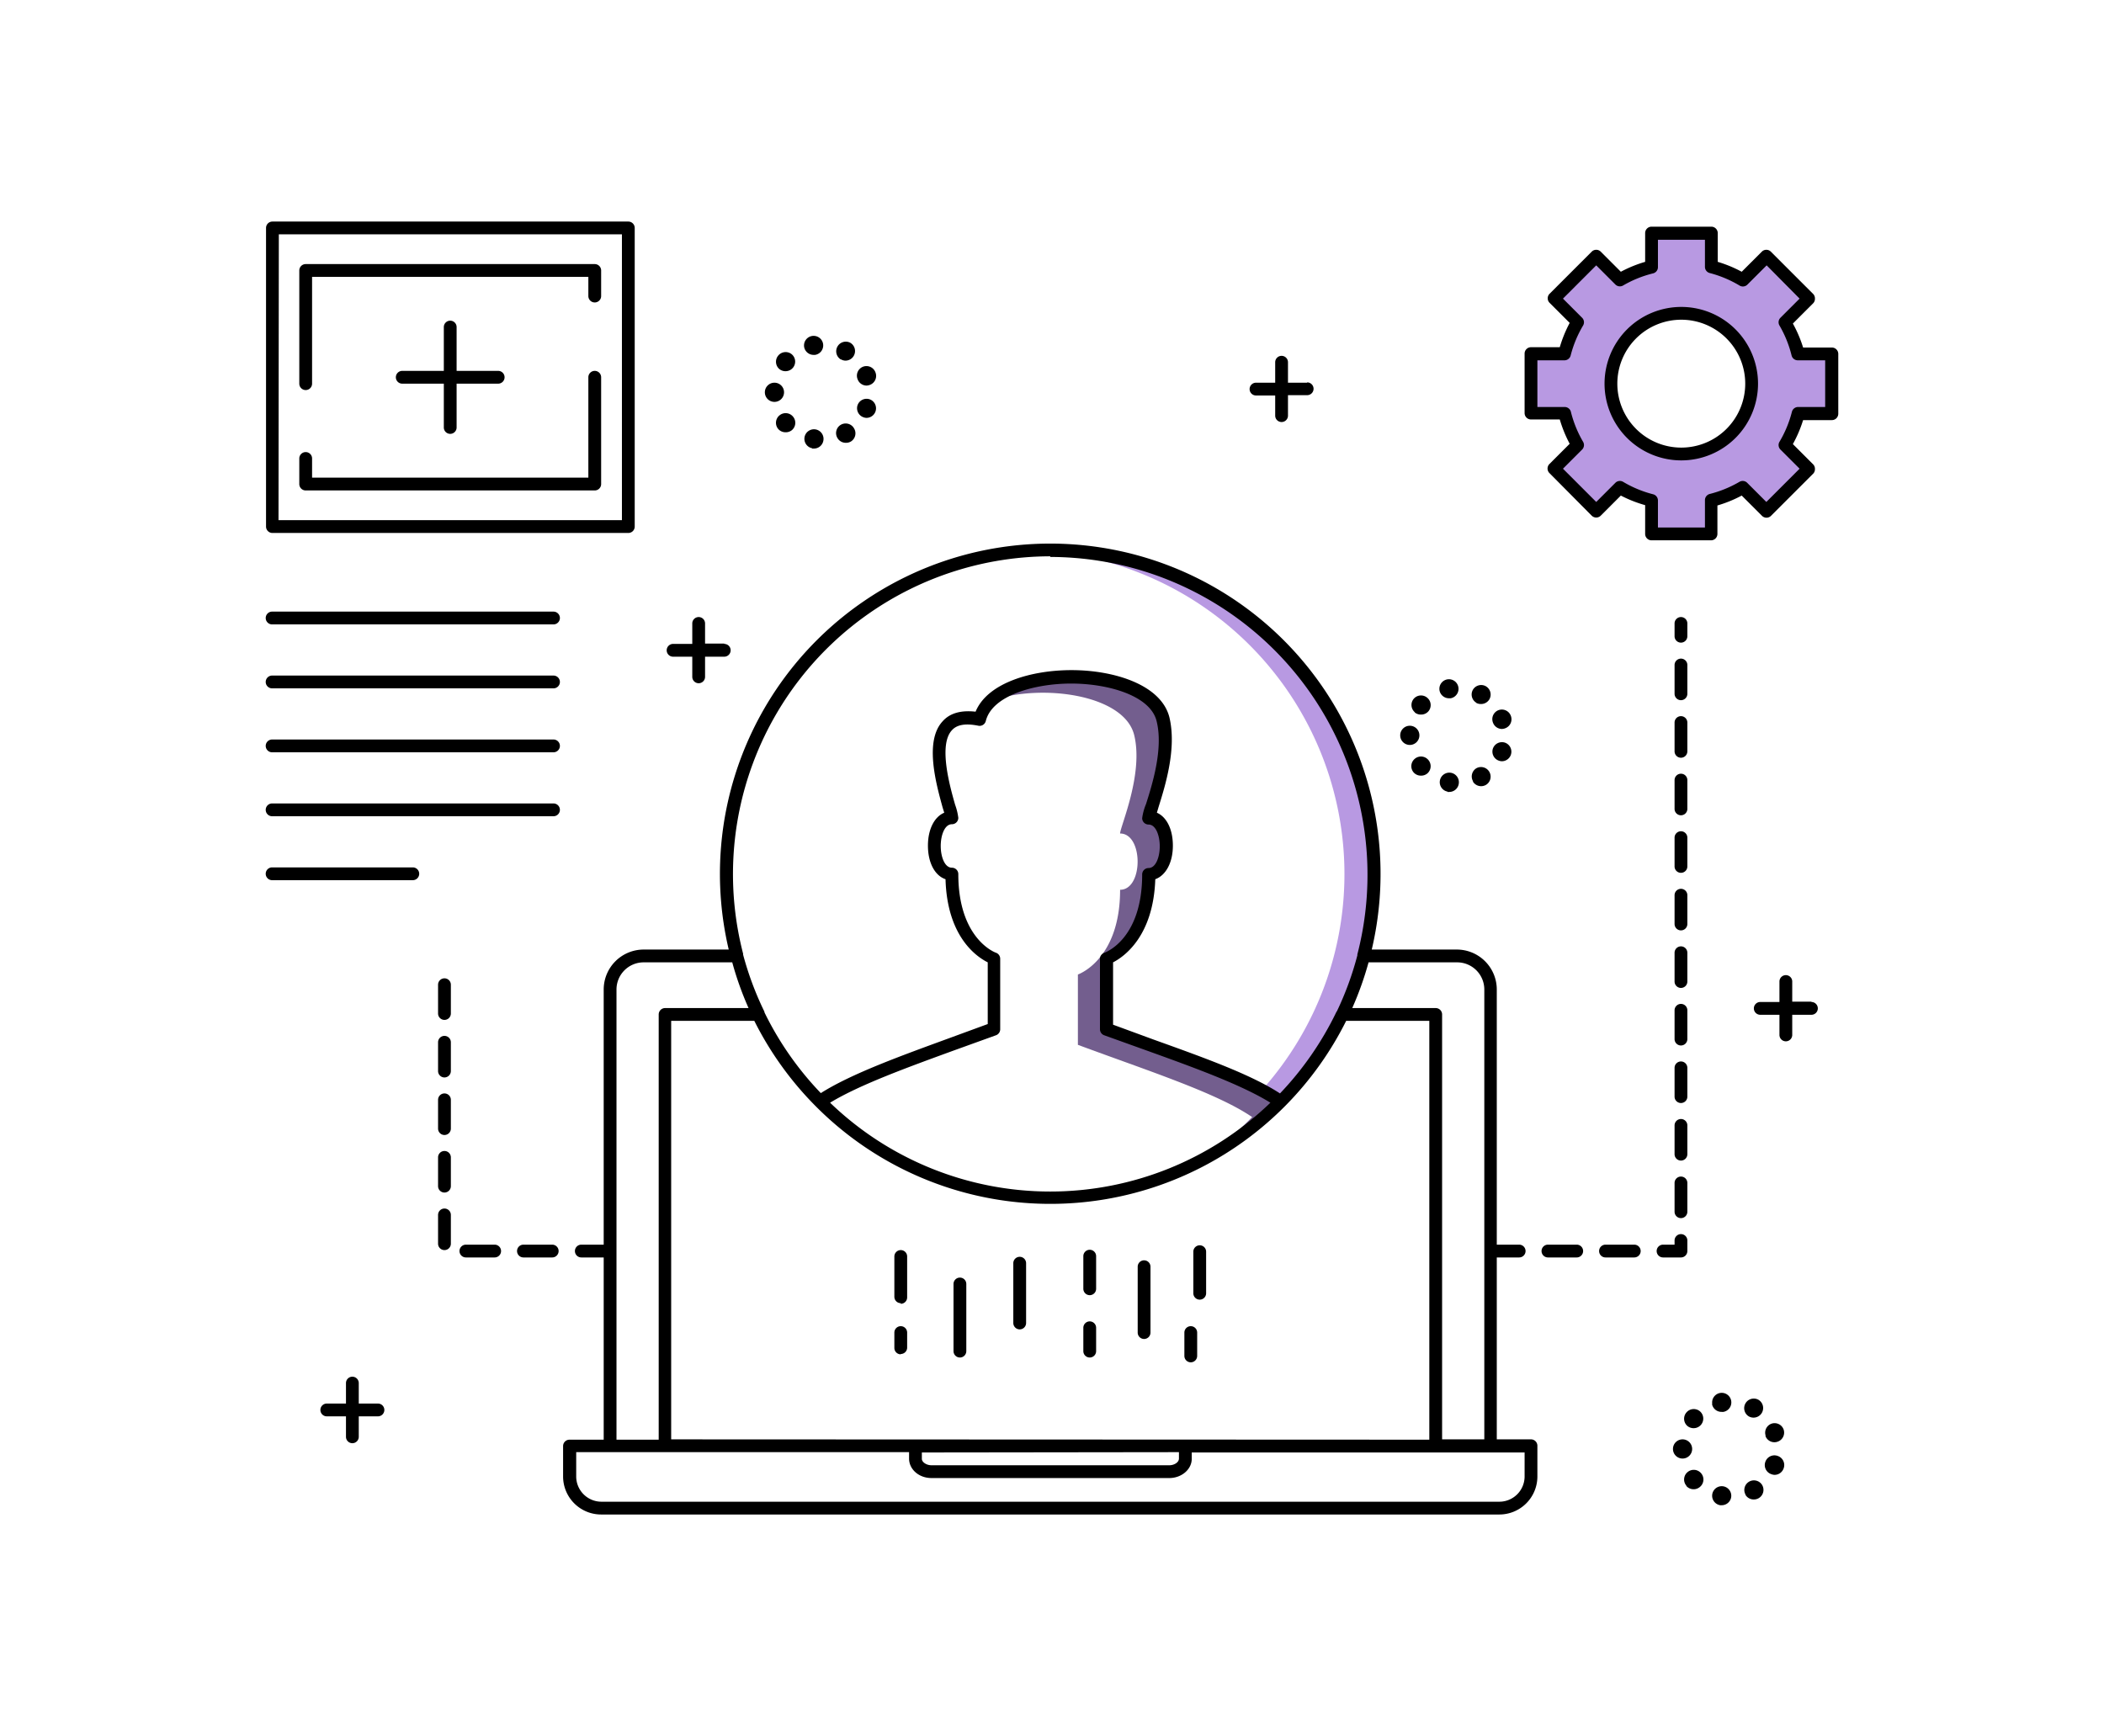
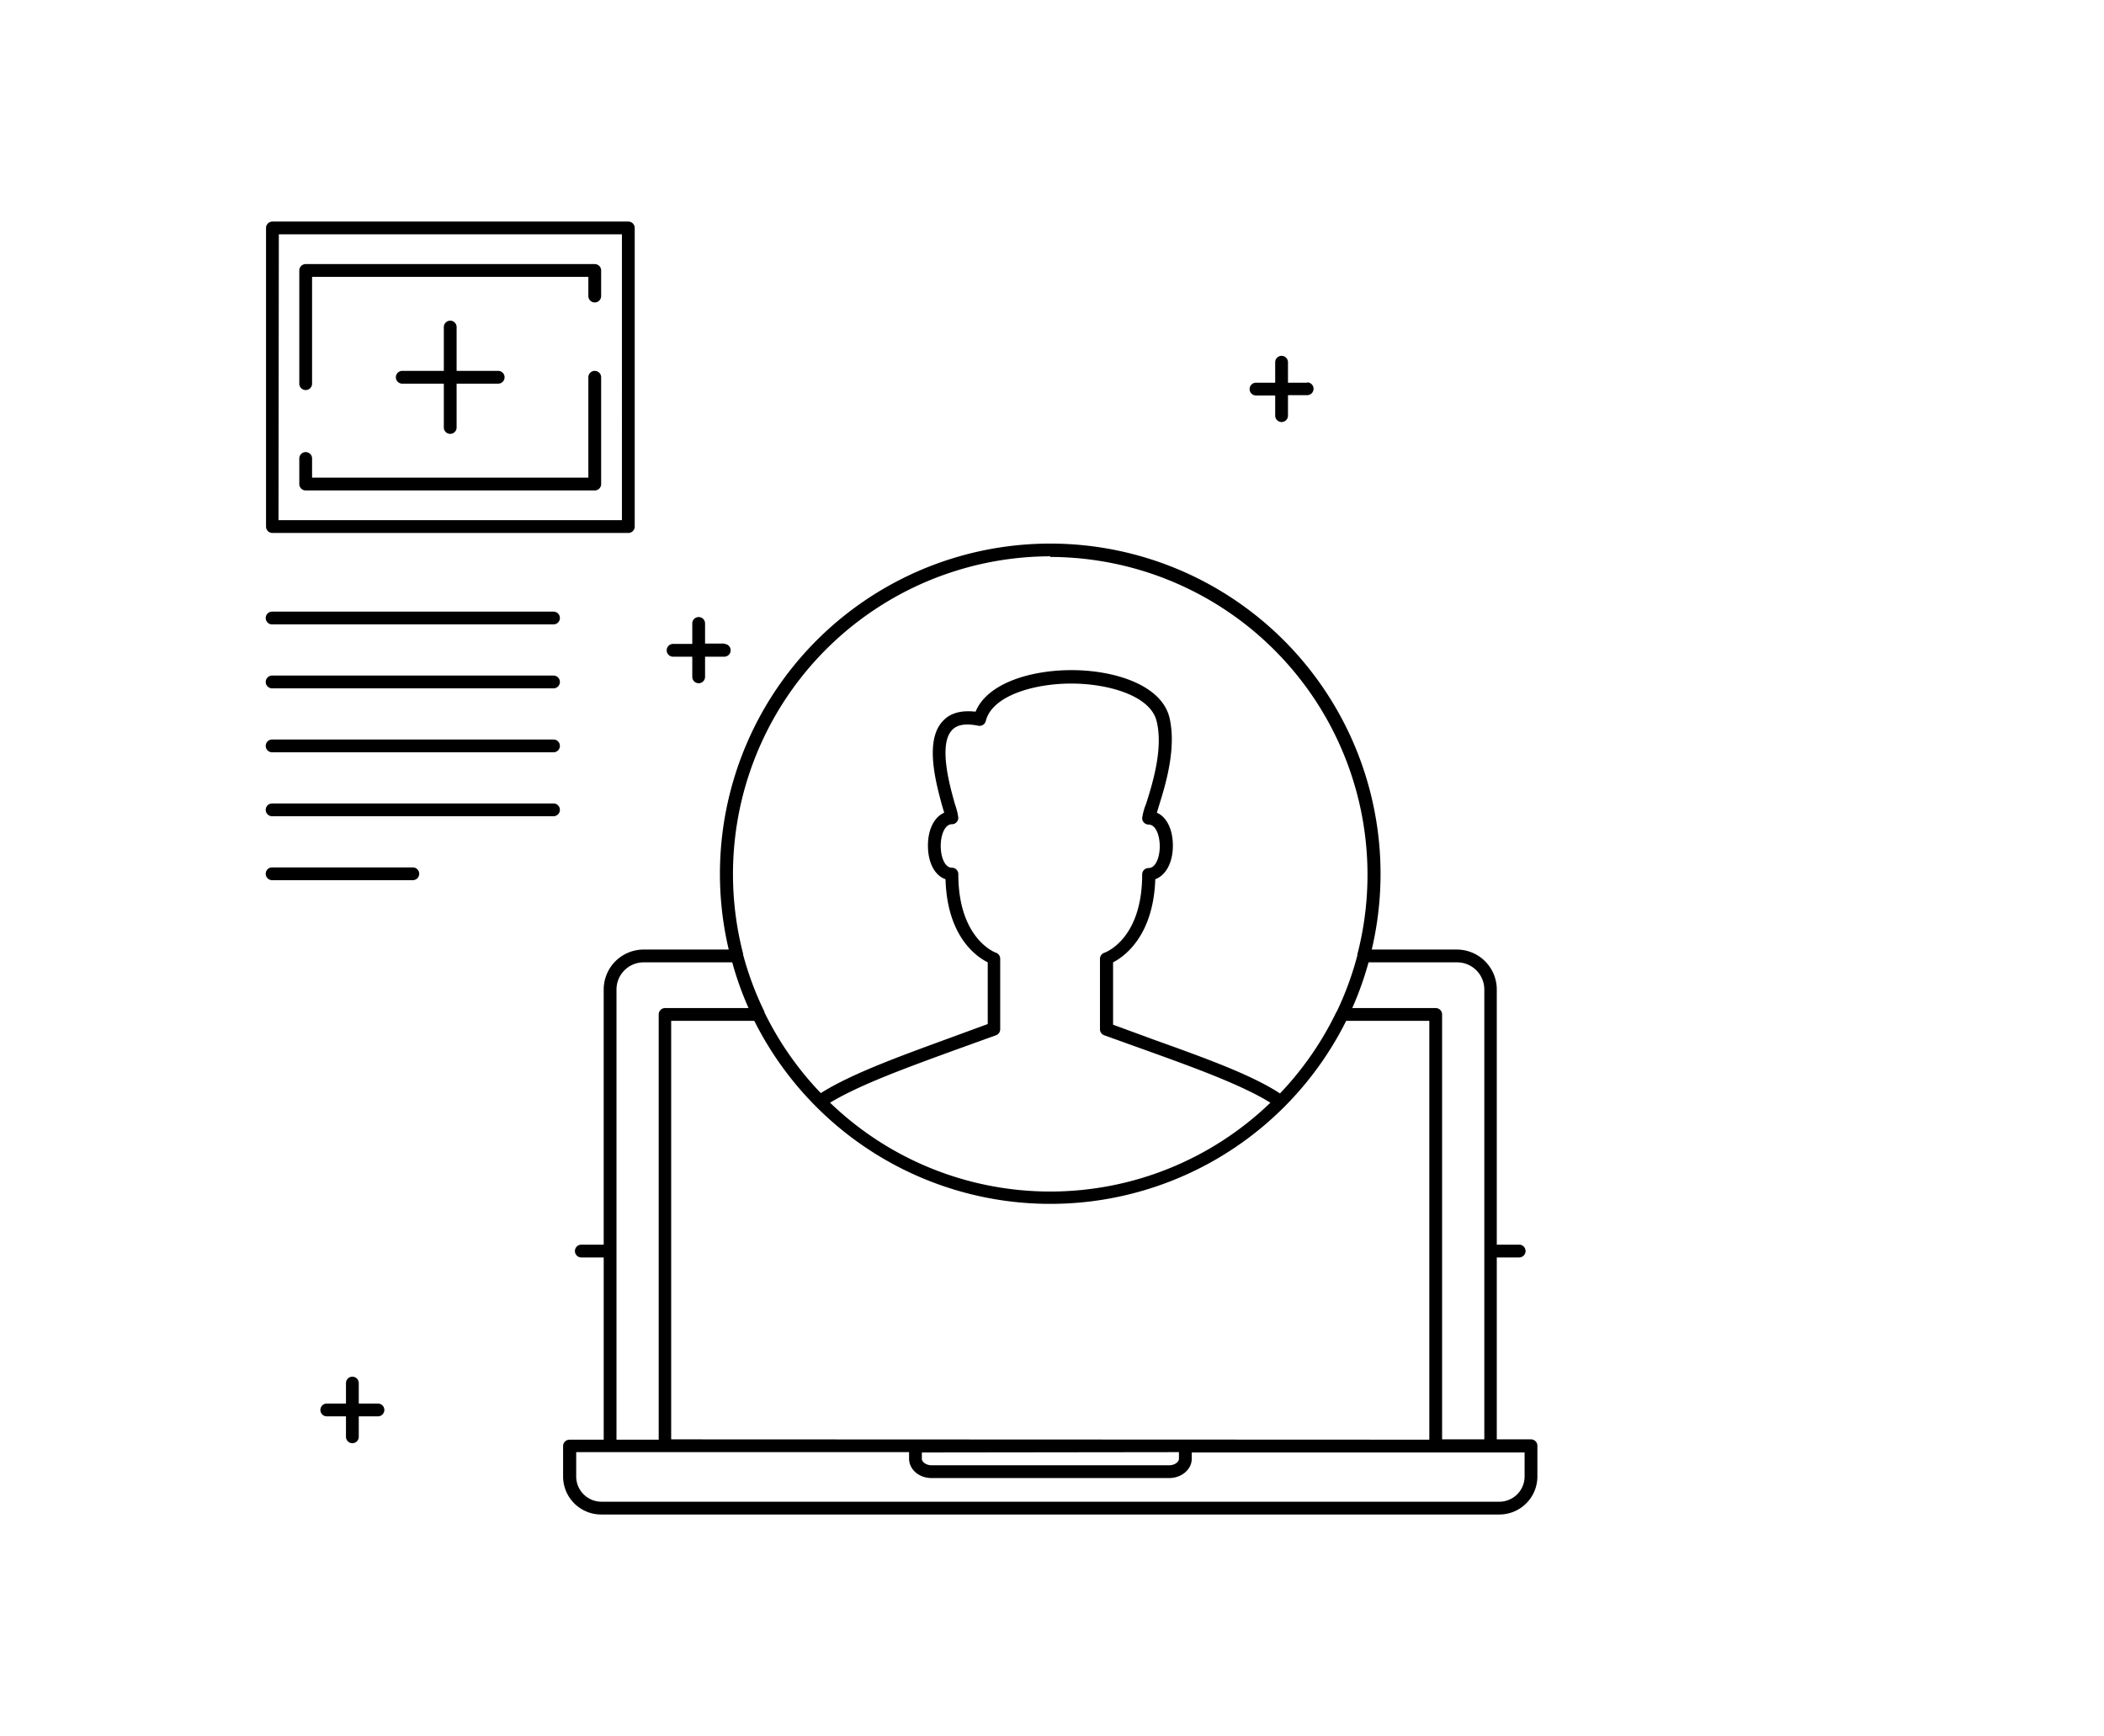
<svg xmlns="http://www.w3.org/2000/svg" viewBox="0 0 658 543">
  <path d="M196.5 166.7H85.2a2 2 0 0 1-2-2V71.3a2 2 0 0 1 2-2h111.3a2 2 0 0 1 2 2v93.4a2 2 0 0 1-2 2zm-109.4-4h107.4V73.3H87.2zm98.9-9.3H95.6a2 2 0 0 1-2-2v-8a2 2 0 0 1 4 0v6H184V118a2 2 0 1 1 4 0v33.4a2 2 0 0 1-2 2zM95.6 122a2 2 0 0 1-2-2V84.6a2 2 0 0 1 2-2H186a2 2 0 0 1 2 2v8a2 2 0 0 1-4 0v-6H97.6V120a2 2 0 0 1-2 2zm60.2-6h-13v-13.7a2 2 0 0 0-4 0V116h-13a2 2 0 0 0 0 4h13v13.7a2 2 0 0 0 4 0V120h13a2 2 0 0 0 0-4zm17.3 79.3h-88a2 2 0 0 1 0-4h88a2 2 0 0 1 0 4zm0 20h-88a2 2 0 0 1 0-4h88a2 2 0 0 1 0 4zm0 20h-88a2 2 0 0 1 0-4h88a2 2 0 0 1 0 4zm0 20h-88a2 2 0 0 1 0-4h88a2 2 0 0 1 0 4zm-44 20h-44a2 2 0 0 1 0-4h44a2 2 0 1 1 0 4zm97.4-74h-6V195a2 2 0 0 0-4 0v6.4h-6a2 2 0 0 0 0 4h6v6.3a2 2 0 0 0 4 0v-6.3h6a2 2 0 0 0 0-4zM118.2 439h-6v-6.4a2 2 0 0 0-4 0v6.4h-6a2 2 0 1 0 0 4h6v6.4a2 2 0 0 0 4 0V443h6a2 2 0 0 0 0-4zm290.6-319.3h-6v-6.4a2 2 0 0 0-4 0v6.4h-6a2 2 0 0 0 0 4h6v6.3a2 2 0 1 0 4 0v-6.4h6a2 2 0 0 0 0-4z" />
-   <path fill="#b899e2" d="M572.8 129.3v-18.6h-10.5a37 37 0 0 0-4-10l7.4-7.3-13.3-13.2-7.4 7.4a37.6 37.6 0 0 0-9.9-4.1V73h-18.6v10.5a37.6 37.6 0 0 0-10 4l-7.3-7.3L486 93.4l7.4 7.4a37.4 37.4 0 0 0-4 9.9h-10.6v18.6h10.5a37.5 37.5 0 0 0 4 10l-7.3 7.3 13.2 13.2 7.4-7.4a37.6 37.6 0 0 0 9.9 4.1V167h18.7v-10.5a37.6 37.6 0 0 0 9.9-4l7.4 7.3 13.2-13.2-7.4-7.4a37.1 37.1 0 0 0 4-9.9zm-47 12.7a22 22 0 1 1 22-22 22 22 0 0 1-22 22z" />
-   <path d="M566.5 313.3h-6V307a2 2 0 0 0-4 0v6.4h-6a2 2 0 0 0 0 4h6v6.3a2 2 0 1 0 4 0v-6.3h6a2 2 0 0 0 0-4zM525.8 144a24 24 0 1 1 24-24 24 24 0 0 1-24 24zm0-44a20 20 0 1 0 20 20 20 20 0 0 0-20-20zm9.4 69h-18.7a2 2 0 0 1-2-2v-9a39.5 39.5 0 0 1-7.6-3l-6.3 6.3a2 2 0 0 1-2.8 0L484.6 148a2 2 0 0 1 0-2.9l6.3-6.3a40.5 40.5 0 0 1-3.1-7.6h-9a2 2 0 0 1-2-2v-18.6a2 2 0 0 1 2-2h9a40.2 40.2 0 0 1 3.1-7.6l-6.3-6.3a2 2 0 0 1 0-2.8l13.2-13.2a2 2 0 0 1 2.8 0l6.3 6.3a39.5 39.5 0 0 1 7.6-3.1v-9a2 2 0 0 1 2-2h18.7a2 2 0 0 1 2 2v9a39.5 39.5 0 0 1 7.5 3.1l6.3-6.3a2 2 0 0 1 2.8 0L567.1 92a2 2 0 0 1 .5 1.4 2 2 0 0 1-.5 1.4l-6.4 6.4a39.6 39.6 0 0 1 3.2 7.5h9a2 2 0 0 1 2 2v18.7a2 2 0 0 1-2 2h-9a39.8 39.8 0 0 1-3.2 7.5l6.4 6.4a2 2 0 0 1 .5 1.4 2 2 0 0 1-.5 1.4l-13.2 13.2a2 2 0 0 1-2.9 0l-6.3-6.3a39.5 39.5 0 0 1-7.6 3.1v8.9a2 2 0 0 1-2 2zm-16.7-4h14.7v-8.5a2 2 0 0 1 1.5-2 35.6 35.6 0 0 0 9.3-3.8 2 2 0 0 1 2.4.3l6 6 10.4-10.4-6-6a2 2 0 0 1-.3-2.4 35.4 35.4 0 0 0 3.9-9.4 2 2 0 0 1 2-1.5h8.4v-14.6h-8.5a2 2 0 0 1-2-1.5 35.3 35.3 0 0 0-3.8-9.4 2 2 0 0 1 .3-2.4l6-6L552.5 83l-6 6a2 2 0 0 1-2.5.3 35.6 35.6 0 0 0-9.3-3.9 2 2 0 0 1-1.5-2V75h-14.7v8.5a2 2 0 0 1-1.5 2 35.3 35.3 0 0 0-9.4 3.8 2 2 0 0 1-2.4-.3l-6-6-10.4 10.4 6 6a2 2 0 0 1 .3 2.4 35.4 35.4 0 0 0-3.9 9.4 2 2 0 0 1-2 1.5h-8.4v14.6h8.5a2 2 0 0 1 2 1.6 35.6 35.6 0 0 0 3.8 9.3 2 2 0 0 1-.3 2.4l-6 6 10.4 10.4 6-6a2 2 0 0 1 2.4-.3 35.3 35.3 0 0 0 9.4 3.9 2 2 0 0 1 1.5 2zM254 140.2a3 3 0 0 1-2.4-3.4 3 3 0 0 1 3.4-2.5 3 3 0 0 1 2.5 3.5 3 3 0 0 1-3 2.5 3.1 3.1 0 0 1-.5 0zm7.9-3.2a3 3 0 0 1 1-4.1 3 3 0 0 1 4.2 1.1 3 3 0 0 1-1 4.1 3 3 0 0 1-1.6.4 3 3 0 0 1-2.6-1.5zm-18.5-2.8a3 3 0 0 1 .4-4.3 3 3 0 0 1 4.2.4 3 3 0 0 1-.3 4.2 3 3 0 0 1-2 .7 3 3 0 0 1-2.3-1zm26.6-3.7a3 3 0 0 1-1.8-3.8 3 3 0 0 1 3.8-1.8 3 3 0 0 1 1.8 3.8 3 3 0 0 1-2.8 2 2.8 2.8 0 0 1-1-.2zm-30.8-7.8a3 3 0 0 1 3-3 3 3 0 0 1 3 3 3 3 0 0 1-3 3 3 3 0 0 1-3-3zm29-4.1a3 3 0 0 1 1.7-3.9 3 3 0 0 1 3.9 1.8 3 3 0 0 1-1.8 3.9 3.1 3.1 0 0 1-1 .2 3 3 0 0 1-2.8-2zm-24.5-3.2a3 3 0 0 1-.3-4.2 3 3 0 0 1 4.2-.4 3 3 0 0 1 .4 4.2 3 3 0 0 1-2.3 1.1 3 3 0 0 1-2-.7zm19.2-3a3 3 0 0 1-1-4 3 3 0 0 1 4-1.2 3 3 0 0 1 1.1 4.1 3 3 0 0 1-2.6 1.5 3 3 0 0 1-1.4-.4zm-11.4-3.8a3 3 0 0 1 2.4-3.5 3 3 0 0 1 3.5 2.4 3 3 0 0 1-2.5 3.5 3 3 0 0 1-.5 0 3 3 0 0 1-2.9-2.4zm201.2 139a3 3 0 0 1-2.4-3.4 3 3 0 0 1 3.4-2.5 3 3 0 0 1 2.5 3.5 3 3 0 0 1-3 2.5 3 3 0 0 1-.5 0zm8-3.2a3 3 0 0 1 1-4.1 3 3 0 0 1 4 1 3 3 0 0 1-1 4.2 3 3 0 0 1-1.5.4 3 3 0 0 1-2.6-1.5zm-18.6-2.8a3 3 0 0 1 .4-4.3 3 3 0 0 1 4.2.4 3 3 0 0 1-.3 4.2 3 3 0 0 1-2 .7 3 3 0 0 1-2.3-1zm26.6-3.7a3 3 0 0 1-1.8-3.8 3 3 0 0 1 3.8-1.8 3 3 0 0 1 1.8 3.8 3 3 0 0 1-2.8 2 3 3 0 0 1-1-.2zm-30.8-7.8v-.1a3 3 0 0 1 3-3 3 3 0 0 1 3 3 3 3 0 0 1-3 3 3 3 0 0 1-3-2.9zm29-4.1a3 3 0 0 1 1.8-3.9 3 3 0 0 1 3.8 1.8 3 3 0 0 1-1.8 3.9 3.1 3.1 0 0 1-1 .2 3 3 0 0 1-2.8-2zm-24.4-3.2a3 3 0 0 1-.4-4.2 3 3 0 0 1 4.2-.4 3 3 0 0 1 .4 4.3 3 3 0 0 1-2.3 1 3 3 0 0 1-2-.7zm19.2-3a3 3 0 0 1-1.1-4 3 3 0 0 1 4-1.2 3 3 0 0 1 1.2 4.1 3 3 0 0 1-2.6 1.5 3 3 0 0 1-1.6-.4zm-11.5-3.8a3 3 0 0 1 2.4-3.5 3 3 0 0 1 3.5 2.5 3 3 0 0 1-2.4 3.4 3.1 3.1 0 0 1-.5 0 3 3 0 0 1-3-2.4zm87.8 254.8a3 3 0 0 1-2.5-3.5 3 3 0 0 1 3.5-2.4 3 3 0 0 1 2.4 3.4 3 3 0 0 1-3 2.5 3 3 0 0 1-.4 0zm7.9-3.3a3 3 0 0 1 1-4 3 3 0 0 1 4.2 1 3 3 0 0 1-1.1 4.1 3 3 0 0 1-1.5.4 3 3 0 0 1-2.6-1.4zm-18.5-2.8a3 3 0 0 1 .3-4.2 3 3 0 0 1 4.3.3 3 3 0 0 1-.4 4.3 3 3 0 0 1-2 .7 3 3 0 0 1-2.2-1zm26.6-3.6a3 3 0 0 1-1.9-3.9 3 3 0 0 1 3.9-1.8 3 3 0 0 1 1.8 3.9 3 3 0 0 1-2.8 2 2.8 2.8 0 0 1-1-.2zm-30.8-7.8a.3.3 0 0 1 0-.1 3 3 0 0 1 3-3 3 3 0 0 1 3 3 3 3 0 0 1-3 3 3 3 0 0 1-3-3zm29-4.2a3 3 0 0 1 1.8-3.8 3 3 0 0 1 3.8 1.8 3 3 0 0 1-1.8 3.8 3.1 3.1 0 0 1-1 .2 3 3 0 0 1-2.9-2zm-24.5-3.1a3 3 0 0 1-.3-4.2 3 3 0 0 1 4.2-.4 3 3 0 0 1 .4 4.2 3 3 0 0 1-2.3 1.1 3 3 0 0 1-2-.7zm19.2-3a3 3 0 0 1-1-4.1 3 3 0 0 1 4-1.1 3 3 0 0 1 1.1 4.1 3 3 0 0 1-2.6 1.5 3 3 0 0 1-1.5-.4zm-11.4-3.8a3 3 0 0 1 2.4-3.5 3 3 0 0 1 3.5 2.4 3 3 0 0 1-2.4 3.5 2.4 2.4 0 0 1-.6 0 3 3 0 0 1-3-2.5zm-362.8-45.9h-9a2 2 0 0 1 0-4h9a2 2 0 0 1 0 4zm-18 0h-9a2 2 0 0 1 0-4h9a2 2 0 0 1 0 4zm-15.7-2.3a2 2 0 0 1-2-2v-9a2 2 0 0 1 4 0v9a2 2 0 0 1-2 2zm0-18a2 2 0 0 1-2-2v-9a2 2 0 0 1 4 0v9a2 2 0 0 1-2 2zm0-18a2 2 0 0 1-2-2v-9a2 2 0 0 1 4 0v9a2 2 0 0 1-2 2zm0-18a2 2 0 0 1-2-2v-9a2 2 0 0 1 4 0v9a2 2 0 0 1-2 2zm0-18a2 2 0 0 1-2-2v-9a2 2 0 0 1 4 0v9a2 2 0 0 1-2 2zm386.7 74.3h-5.6a2 2 0 0 1 0-4h3.6V388a2 2 0 0 1 4 0v3.3a2 2 0 0 1-2 2zm-14.6 0h-9a2 2 0 0 1 0-4h9a2 2 0 0 1 0 4zm-18 0h-9a2 2 0 0 1 0-4h9a2 2 0 0 1 0 4zm32.6-12.3a2 2 0 0 1-2-2v-9a2 2 0 0 1 4 0v9a2 2 0 0 1-2 2zm0-18a2 2 0 0 1-2-2v-9a2 2 0 0 1 4 0v9a2 2 0 0 1-2 2zm0-18a2 2 0 0 1-2-2v-9a2 2 0 0 1 4 0v9a2 2 0 0 1-2 2zm0-18a2 2 0 0 1-2-2v-9a2 2 0 0 1 4 0v9a2 2 0 0 1-2 2zm0-18a2 2 0 0 1-2-2v-9a2 2 0 0 1 4 0v9a2 2 0 0 1-2 2zm0-18a2 2 0 0 1-2-2v-9a2 2 0 0 1 4 0v9a2 2 0 0 1-2 2zm0-18a2 2 0 0 1-2-2v-9a2 2 0 0 1 4 0v9a2 2 0 0 1-2 2zm0-18a2 2 0 0 1-2-2v-9a2 2 0 0 1 4 0v9a2 2 0 0 1-2 2zm0-18a2 2 0 0 1-2-2v-9a2 2 0 0 1 4 0v9a2 2 0 0 1-2 2zm0-18a2 2 0 0 1-2-2v-9a2 2 0 0 1 4 0v9a2 2 0 0 1-2 2zm0-18a2 2 0 0 1-2-2v-4a2 2 0 0 1 4 0v4a2 2 0 0 1-2 2zm-244 206.6a2 2 0 0 1-2-2V393a2 2 0 0 1 4 0v12.8a2 2 0 0 1-2 2zm0 16a2 2 0 0 1-2-2v-4.8a2 2 0 0 1 4 0v4.7a2 2 0 0 1-2 2zm18.5 1a2 2 0 0 1-2-2v-21a2 2 0 1 1 4 0v21a2 2 0 0 1-2 2zm18.7-8.8a2 2 0 0 1-2-2v-18.7a2 2 0 0 1 4 0v18.7a2 2 0 0 1-2 2zm21.9-10.7a2 2 0 0 1-2-2v-10.2a2 2 0 1 1 4 0v10.2a2 2 0 0 1-2 2zm0 19.5a2 2 0 0 1-2-2v-7.3a2 2 0 0 1 4 0v7.3a2 2 0 0 1-2 2zm17-5.8a2 2 0 0 1-2-2v-20.6a2 2 0 1 1 4 0v20.6a2 2 0 0 1-2 2zm17.4-12.3a2 2 0 0 1-2-2v-13a2 2 0 0 1 4 0v13a2 2 0 0 1-2 2zm-2.8 19.6a2 2 0 0 1-2-2v-7.3a2 2 0 1 1 4 0v7.3a2 2 0 0 1-2 2z" />
-   <path fill="#735e8e" d="M354.7 229.9c3 12.2-4.4 28.7-4.4 30.8 7.3 0 7.3 17.6 0 17.6 0 22-13.2 26.5-13.2 26.5v22c21.8 8.1 43.4 15 54.5 22.6a101.6 101.6 0 0 1-18.6 15 101.6 101.6 0 0 0 27.6-20c-11-7.7-32.7-14.4-54.5-22.6v-22s13.2-4.4 13.2-26.5c7.3 0 7.3-17.6 0-17.6 0-2.1 7.5-18.6 4.4-30.8-3.8-15.4-41.3-17.3-53.6-5.8 15.9-5.4 41.5-1.8 44.6 10.8z" />
-   <path fill="#b899e2" d="M328.5 172.1l-4.7.1A101.3 101.3 0 0 1 394.6 341a59.3 59.3 0 0 1 6 3.6 101.3 101.3 0 0 0-72.1-172.4z" />
  <path d="M478.8 450.2h-10.7v-56.9h7a2 2 0 0 0 0-4h-7v-79.8a12.5 12.5 0 0 0-12.4-12.5H429a103.3 103.3 0 1 0-201.1 0h-26.6a12.5 12.5 0 0 0-12.5 12.5v79.8h-7a2 2 0 0 0 0 4h7v57h-10.7a2 2 0 0 0-2 2v9.6a11.9 11.9 0 0 0 12 11.8h280.7a11.9 11.9 0 0 0 12-11.8v-9.7a2 2 0 0 0-2-2zM455.7 301a8.5 8.5 0 0 1 8.5 8.5v140.7H451V317.3a2 2 0 0 0-2-2h-26.1A102 102 0 0 0 428 301zM209.9 450.2V319.3h26a103.7 103.7 0 0 0 19.2 26.7A103.4 103.4 0 0 0 421 319.3h26v131zm158.8 4v2c0 1.2-1.5 2.1-3 2.1h-74.4c-1.6 0-3-1-3-2v-2zM311.5 298c-.1 0-11.8-4.2-11.8-24.6a2 2 0 0 0-2-2c-2.3 0-3.5-3.5-3.5-6.8s1.2-6.8 3.5-6.8a2 2 0 0 0 2-2 18.7 18.7 0 0 0-1-4.1c-1.6-5.6-5.3-18.7-1-23.3 1.6-1.8 4.4-2.2 8.3-1.4a2 2 0 0 0 2.3-1.5c2-8 15.3-11.7 26.7-11.7s24.7 3.7 26.7 11.7c2.2 8.7-1.4 20-3.3 26a17.4 17.4 0 0 0-1.2 4.4 2 2 0 0 0 2 2c2.3 0 3.5 3.5 3.5 6.8s-1.2 6.8-3.5 6.8a2 2 0 0 0-2 2c0 20.1-11.3 24.3-11.8 24.5a2 2 0 0 0-1.4 1.9v22a2 2 0 0 0 1.3 1.9l14.2 5.1c15 5.4 29.1 10.6 37.8 16a99.2 99.2 0 0 1-137.7 0c9.2-5.6 24.1-11 38.6-16.3l13.3-4.8a2 2 0 0 0 1.3-2v-22a2 2 0 0 0-1.3-1.8zm17-123.8a99.4 99.4 0 0 1 96 124.3 2.7 2.7 0 0 0 0 .3 98 98 0 0 1-6.4 17.5 1.8 1.8 0 0 0-.3.5 99.4 99.4 0 0 1-17.5 25.2c-9-5.9-23.8-11.2-39.4-16.8l-12.8-4.7V301c3.5-1.8 12.6-8.2 13.2-26 3.3-1.2 5.5-5.2 5.5-10.5 0-5.2-2-9-5-10.3l.5-1.7c2-6.4 5.8-18.3 3.4-28.2-2.6-10.1-17.2-14.7-30.6-14.7-12.6 0-26.3 4-30 13-4.5-.5-8 .4-10.3 3-5.8 6.2-2 19.7 0 27l.5 1.6c-3.1 1.3-5.1 5.2-5.1 10.3 0 5.4 2.2 9.4 5.5 10.5.5 17.9 9.6 24.2 13.2 26v19.3l-12 4.4c-15 5.5-30.6 11.1-40.2 17.2a99.3 99.3 0 0 1-17.6-25.2 1.6 1.6 0 0 0-.2-.6 99 99 0 0 1-6.5-17.5 2.1 2.1 0 0 0 0-.3 99.4 99.4 0 0 1 96-124.3zM192.8 309.5a8.5 8.5 0 0 1 8.5-8.5H229a100.6 100.6 0 0 0 5.1 14.3H208a2 2 0 0 0-2 2v133h-13.2zm284 152.4a7.9 7.9 0 0 1-8 7.8H188.2a7.9 7.9 0 0 1-8-7.8v-7.7h104.1v2c0 3.4 3.1 6.1 7 6.1h74.4c3.8 0 7-2.7 7-6v-2h104.1z" />
</svg>